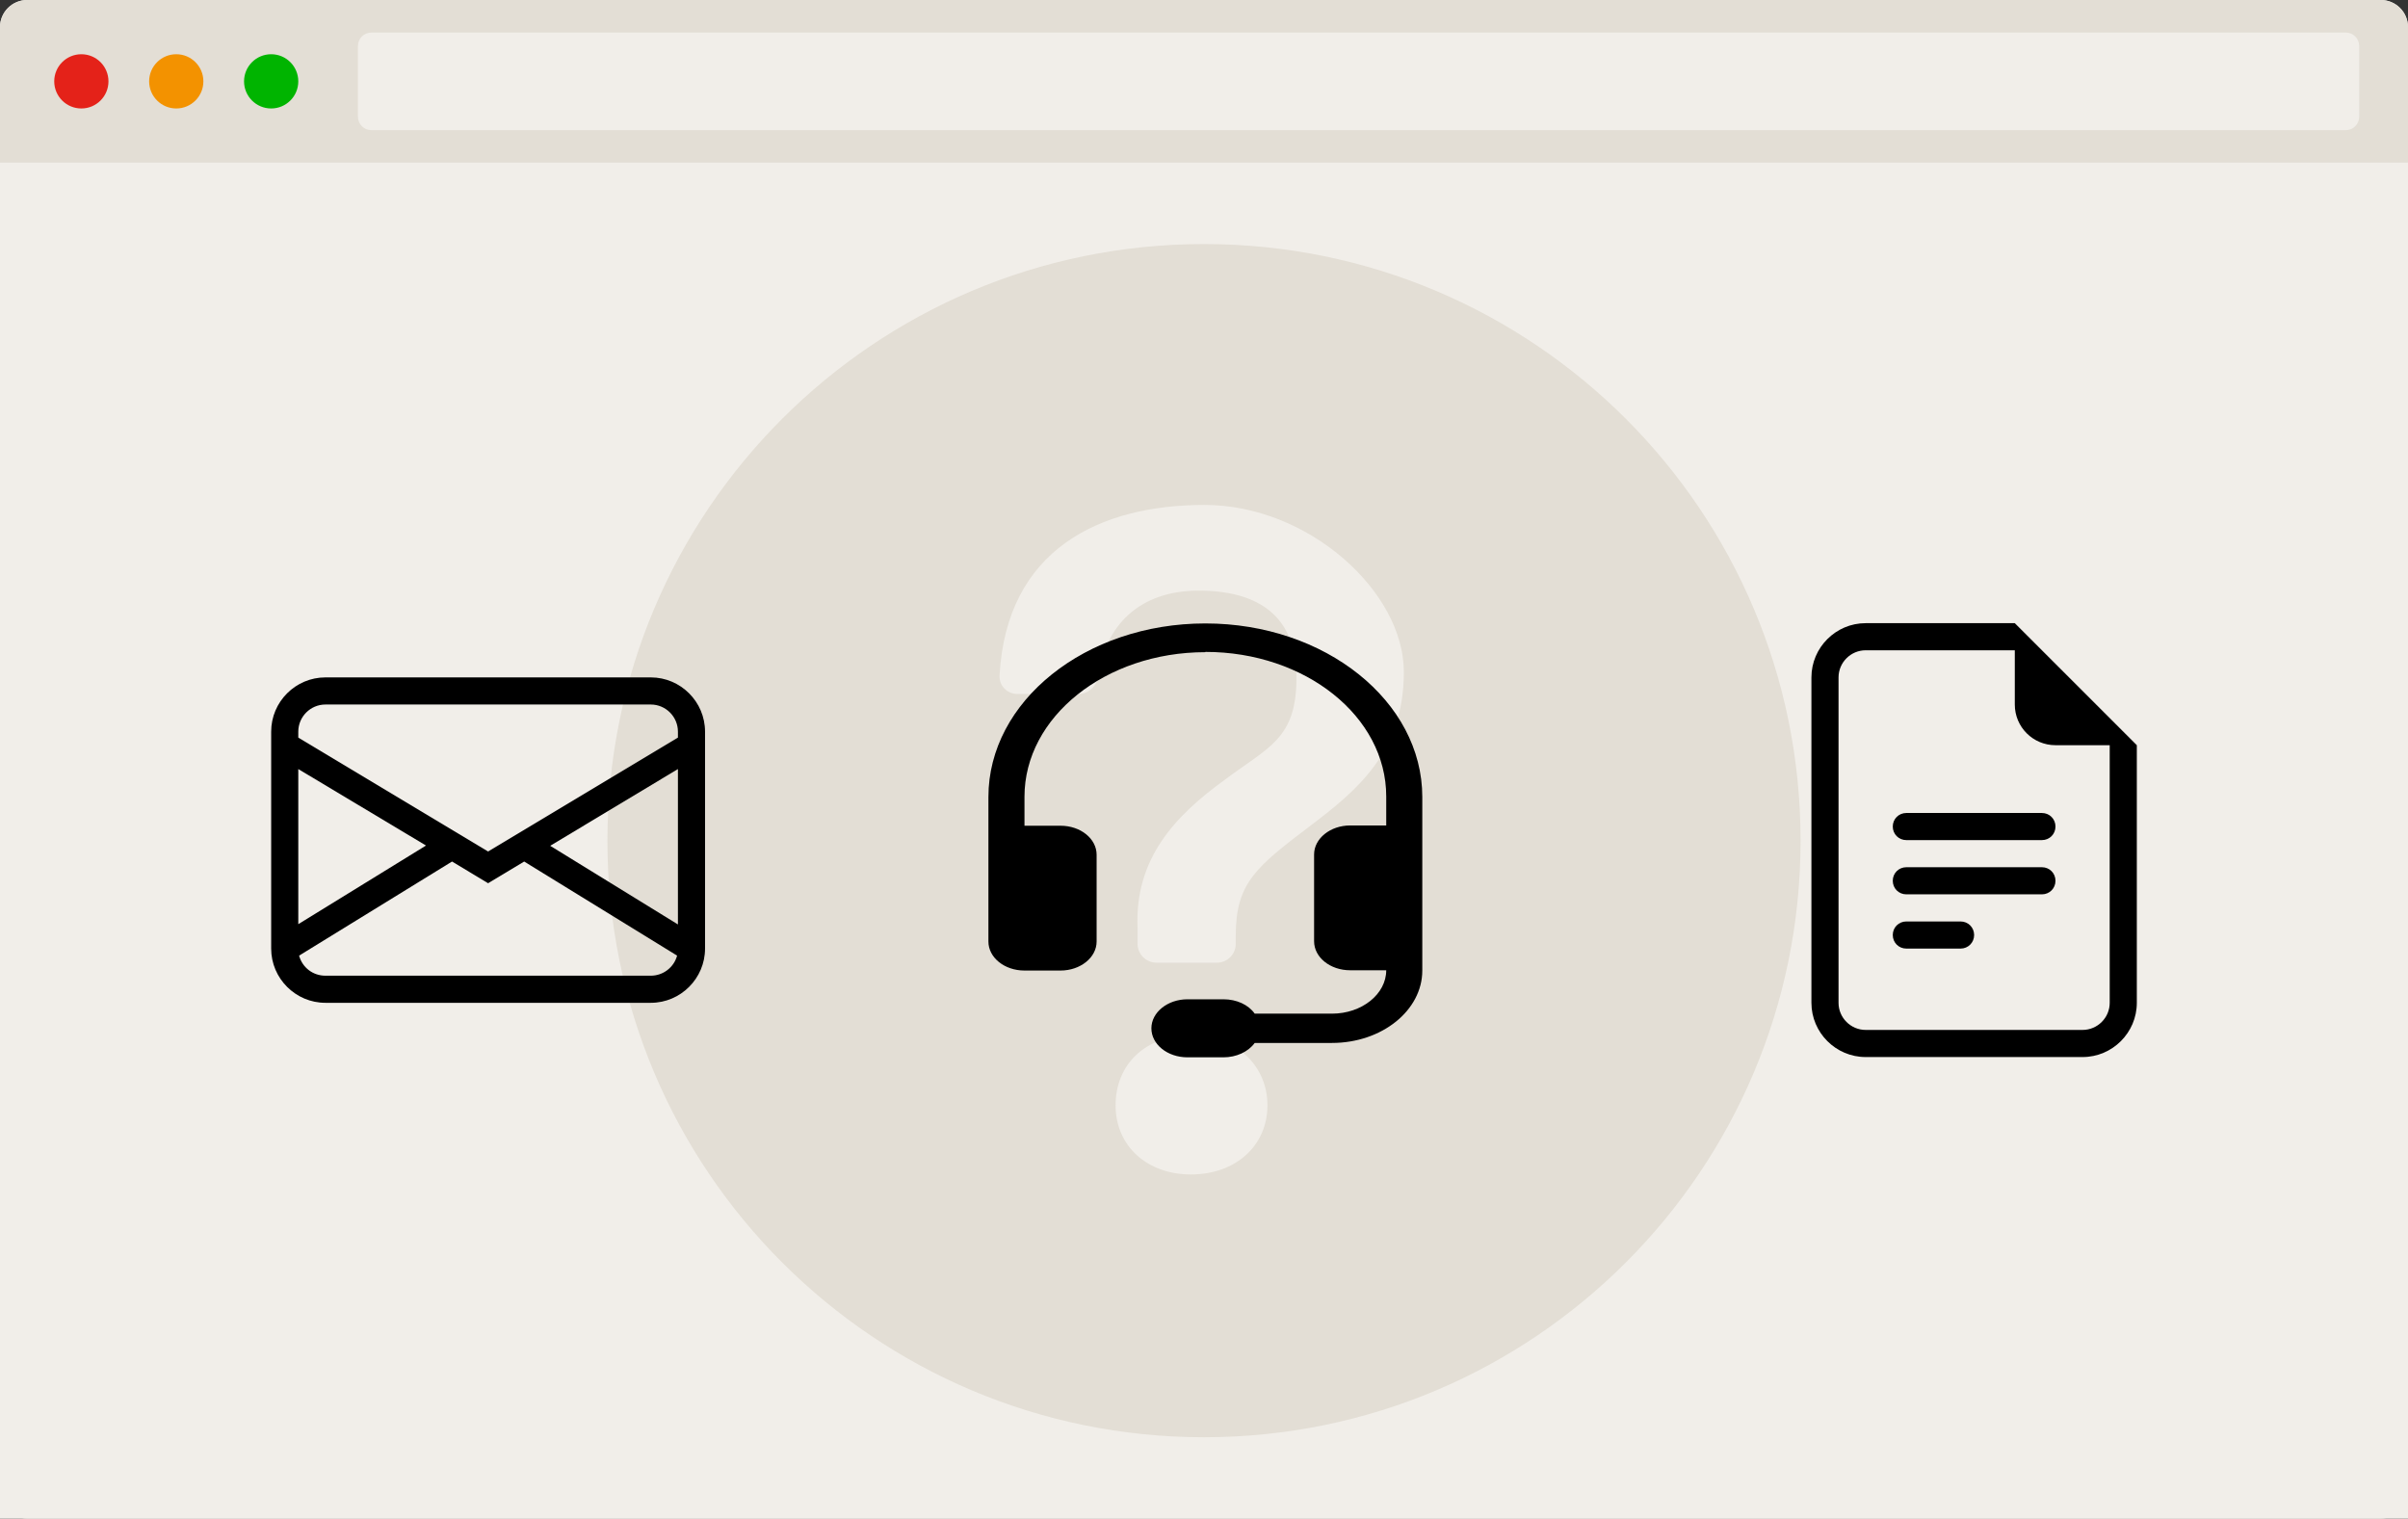
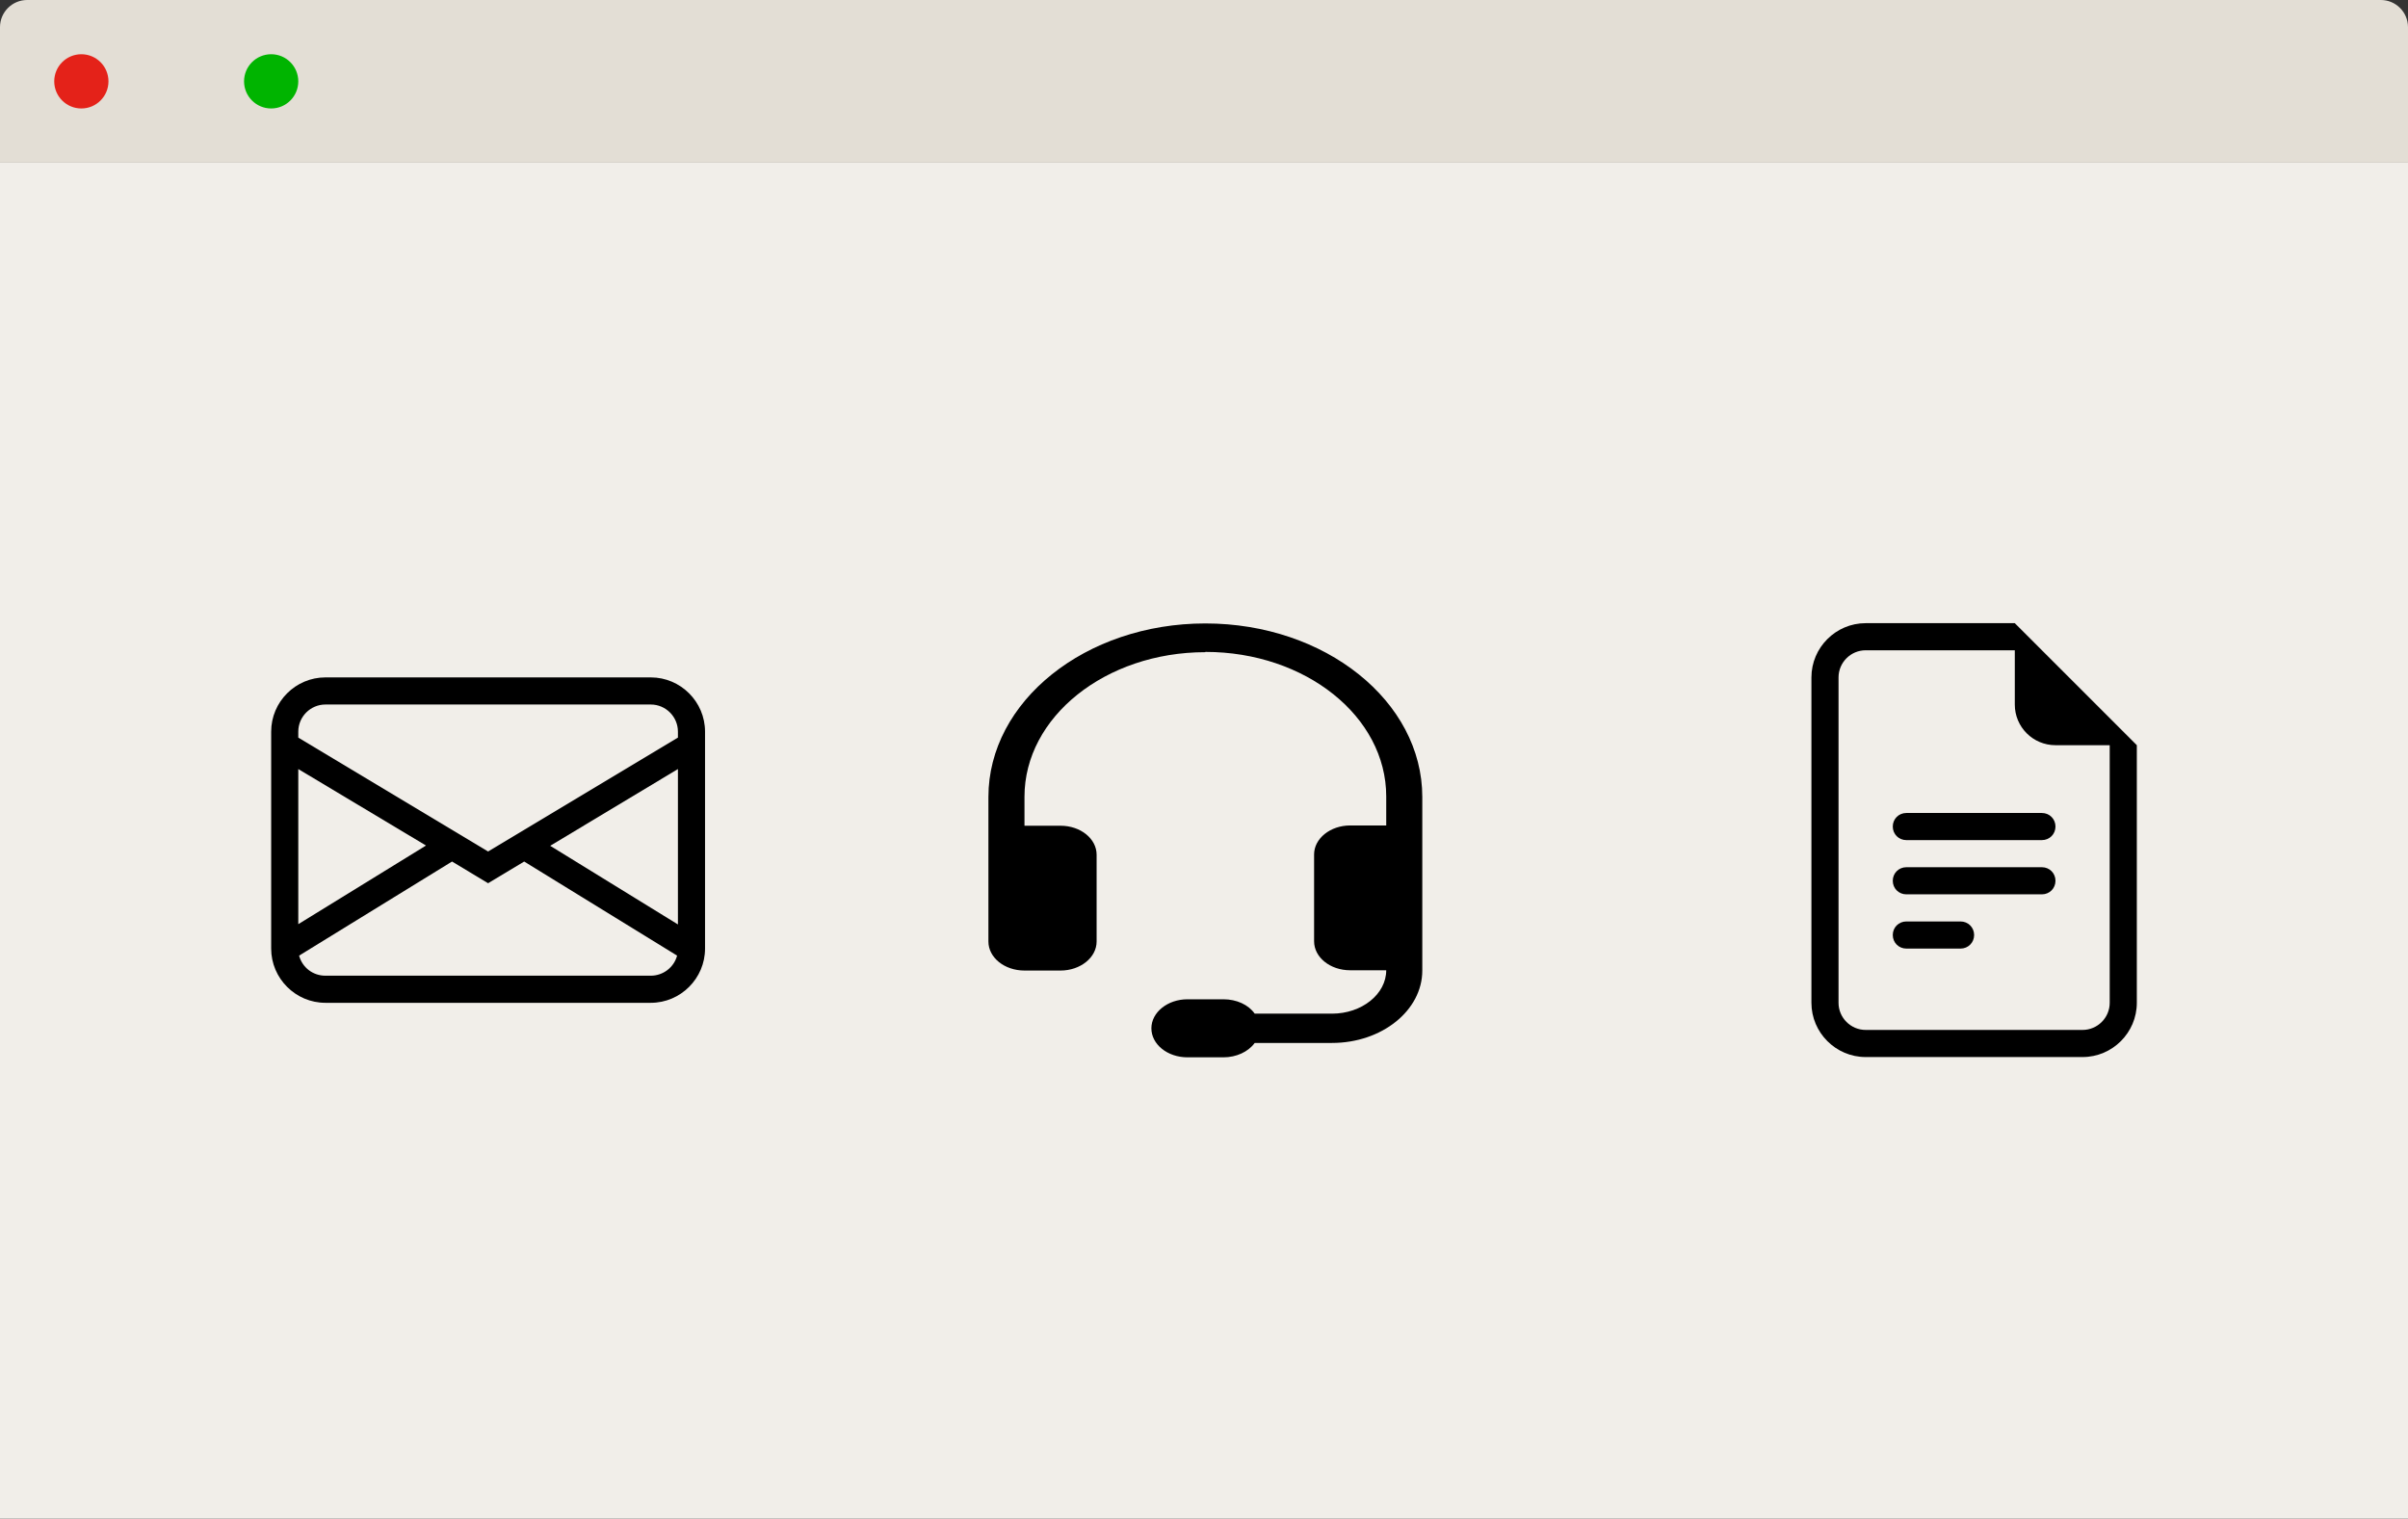
<svg xmlns="http://www.w3.org/2000/svg" id="Laag_1" data-name="Laag 1" version="1.1" viewBox="0 0 888 560">
  <rect x="0" y="0" width="888" height="560" fill="#333333" stroke="none" />
  <defs>
    <style>
      .cls-1 {
        fill: #f1eee9;
      }

      .cls-1, .cls-2, .cls-3, .cls-4, .cls-5, .cls-6, .cls-7 {
        stroke-width: 0px;
      }

      .cls-2 {
        fill: none;
      }

      .cls-3 {
        fill: #e3ded5;
      }

      .cls-4 {
        fill: #000;
      }

      .cls-5 {
        fill: #00b400;
      }

      .cls-6 {
        fill: #e42219;
      }

      .cls-7 {
        fill: #f39200;
      }
    </style>
  </defs>
  <g id="Browser">
    <g id="Browser-2">
-       <path id="Rectangle_24-2" data-name="Rectangle 24-2" class="cls-1" d="M10,0h868c5.5,0,10,4.5,10,10v540c0,5.5-4.5,10-10,10H10c-5.5,0-10-4.5-10-10V10C0,4.5,4.5,0,10,0Z" />
      <path id="Rectangle_22" data-name="Rectangle 22" class="cls-3" d="M10,0h868c5.5,0,10,4.5,10,10v50H0V10C0,4.5,4.5,0,10,0Z" />
      <circle id="Ellipse_1" data-name="Ellipse 1" class="cls-6" cx="30" cy="30" r="10" />
-       <circle id="Ellipse_2" data-name="Ellipse 2" class="cls-7" cx="65" cy="30" r="10" />
      <circle id="Ellipse_3" data-name="Ellipse 3" class="cls-5" cx="100" cy="30" r="10" />
-       <path id="Rectangle_23" data-name="Rectangle 23" class="cls-1" d="M137,12h728c2.8,0,5,2.2,5,5v26c0,2.8-2.2,5-5,5H137c-2.8,0-5-2.2-5-5v-26c0-2.8,2.2-5,5-5Z" />
    </g>
  </g>
  <g id="Bg">
    <rect class="cls-1" y="60" width="888" height="500.1" />
  </g>
  <g id="Content">
    <line class="cls-2" x1="423.3" y1="120" x2="423.3" y2="520" />
-     <path class="cls-3" d="M664,310c0,121.5-98.5,220-220,220s-220-98.5-220-220,98.5-220,220-220,220,98.5,220,220M375.1,255.9h22.7c3.8,0,6.8-3.1,7.3-6.9,2.5-18,14.8-31.2,36.9-31.2s36.1,9.4,36.1,32.1-10.3,25.5-26.5,37.7c-18.5,13.4-33.2,29.2-32.1,54.6v6c.1,3.8,3.2,6.8,7,6.8h22.3c3.8,0,6.9-3.1,6.9-6.9v-2.9c0-19.7,7.5-25.5,27.8-40.9,16.7-12.7,34.2-26.9,34.2-56.5s-35.1-61.6-73.5-61.6-73,16.2-75.6,62.9c-.2,3.6,2.6,6.6,6.2,6.8h.4M439.1,433.1c16.8,0,28.3-10.8,28.3-25.5s-11.6-25.8-28.3-25.8-27.7,10.7-27.7,25.8,11.7,25.5,27.8,25.5h0Z" />
  </g>
  <g id="Icons">
    <path class="cls-4" d="M100,269.8c0-11,9-20,20-20h120c11,0,20,9,20,20v80c0,11-9,20-20,20h-120c-11,0-20-9-20-20v-80ZM120,259.8c-5.5,0-10,4.5-10,10v2.2l70,42,70-42v-2.2c0-5.5-4.5-10-10-10h-120ZM250,283.6l-47.1,28.3,47.1,29v-57.2h0ZM249.7,352.4l-56.4-34.7-13.3,8-13.3-8-56.4,34.7c1.2,4.4,5.1,7.4,9.7,7.4h120c4.5,0,8.5-3,9.7-7.4M110,340.8l47.1-29-47.1-28.2s0,57.2,0,57.2Z" />
    <g>
      <path class="cls-4" d="M703,299.8c-2.8,0-5,2.2-5,5s2.2,5,5,5h50c2.8,0,5-2.2,5-5s-2.2-5-5-5h-50ZM698,324.8c0-2.8,2.2-5,5-5h50c2.8,0,5,2.2,5,5s-2.2,5-5,5h-50c-2.8,0-5-2.2-5-5M698,344.8c0-2.8,2.2-5,5-5h20c2.8,0,5,2.2,5,5s-2.2,5-5,5h-20c-2.8,0-5-2.2-5-5" />
      <path class="cls-4" d="M743,229.8h-55c-11,0-20,9-20,20v120c0,11,9,20,20,20h80c11,0,20-9,20-20v-95l-45-45h0ZM743,239.8v20c0,8.3,6.7,15,15,15h20v95c0,5.5-4.5,10-10,10h-80c-5.5,0-10-4.5-10-10v-120c0-5.5,4.5-10,10-10h55Z" />
    </g>
    <path class="cls-4" d="M444.5,240.5c-36.8,0-66.7,23.9-66.7,53.3v10.7h13.3c7.4,0,13.3,4.8,13.3,10.7v32c0,5.9-6,10.7-13.3,10.7h-13.3c-7.4,0-13.3-4.8-13.3-10.7v-53.3c0-35.3,35.8-64,80-64s80,28.7,80,64v64c0,14.7-14.9,26.7-33.3,26.7h-28.5c-2.4,3.3-6.8,5.3-11.5,5.3h-13.3c-7.4,0-13.3-4.8-13.3-10.7s6-10.7,13.3-10.7h13.3c4.8,0,9.2,2,11.5,5.3h28.5c11,0,20-7.2,20-16h-13.3c-7.4,0-13.3-4.8-13.3-10.7v-32c0-5.9,6-10.7,13.3-10.7h13.3v-10.7c0-29.5-29.8-53.3-66.7-53.3" />
  </g>
</svg>